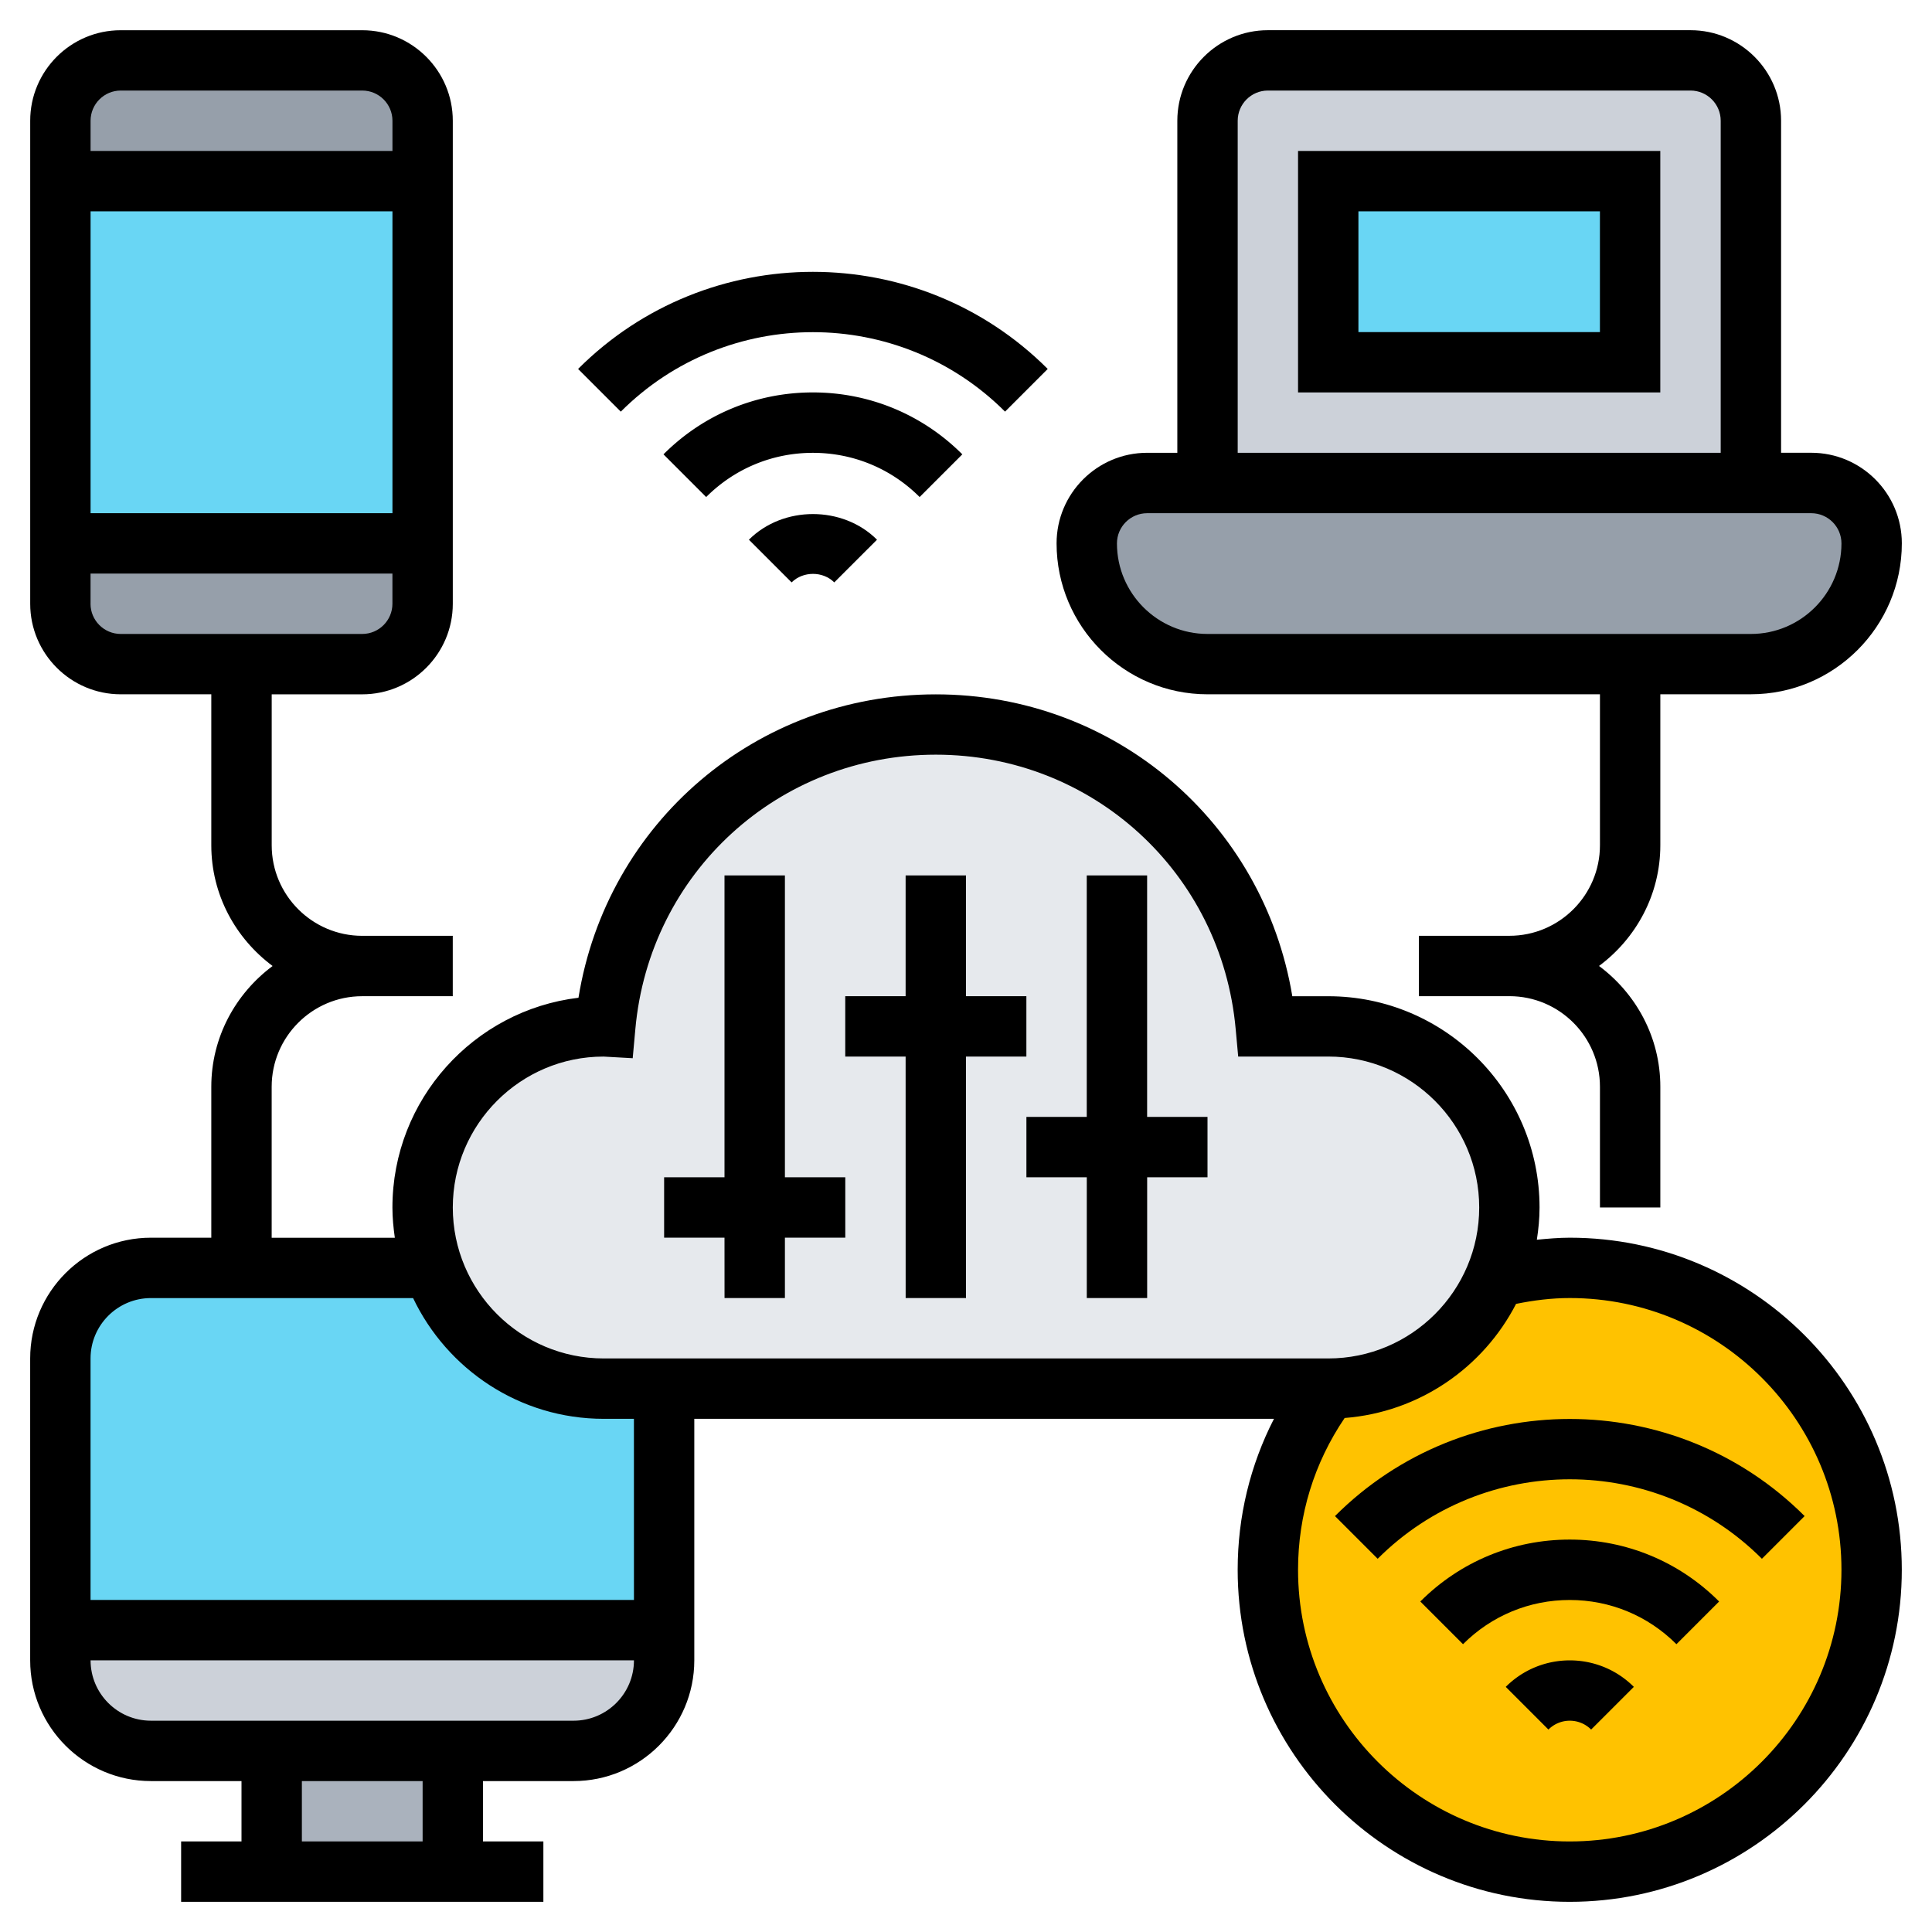
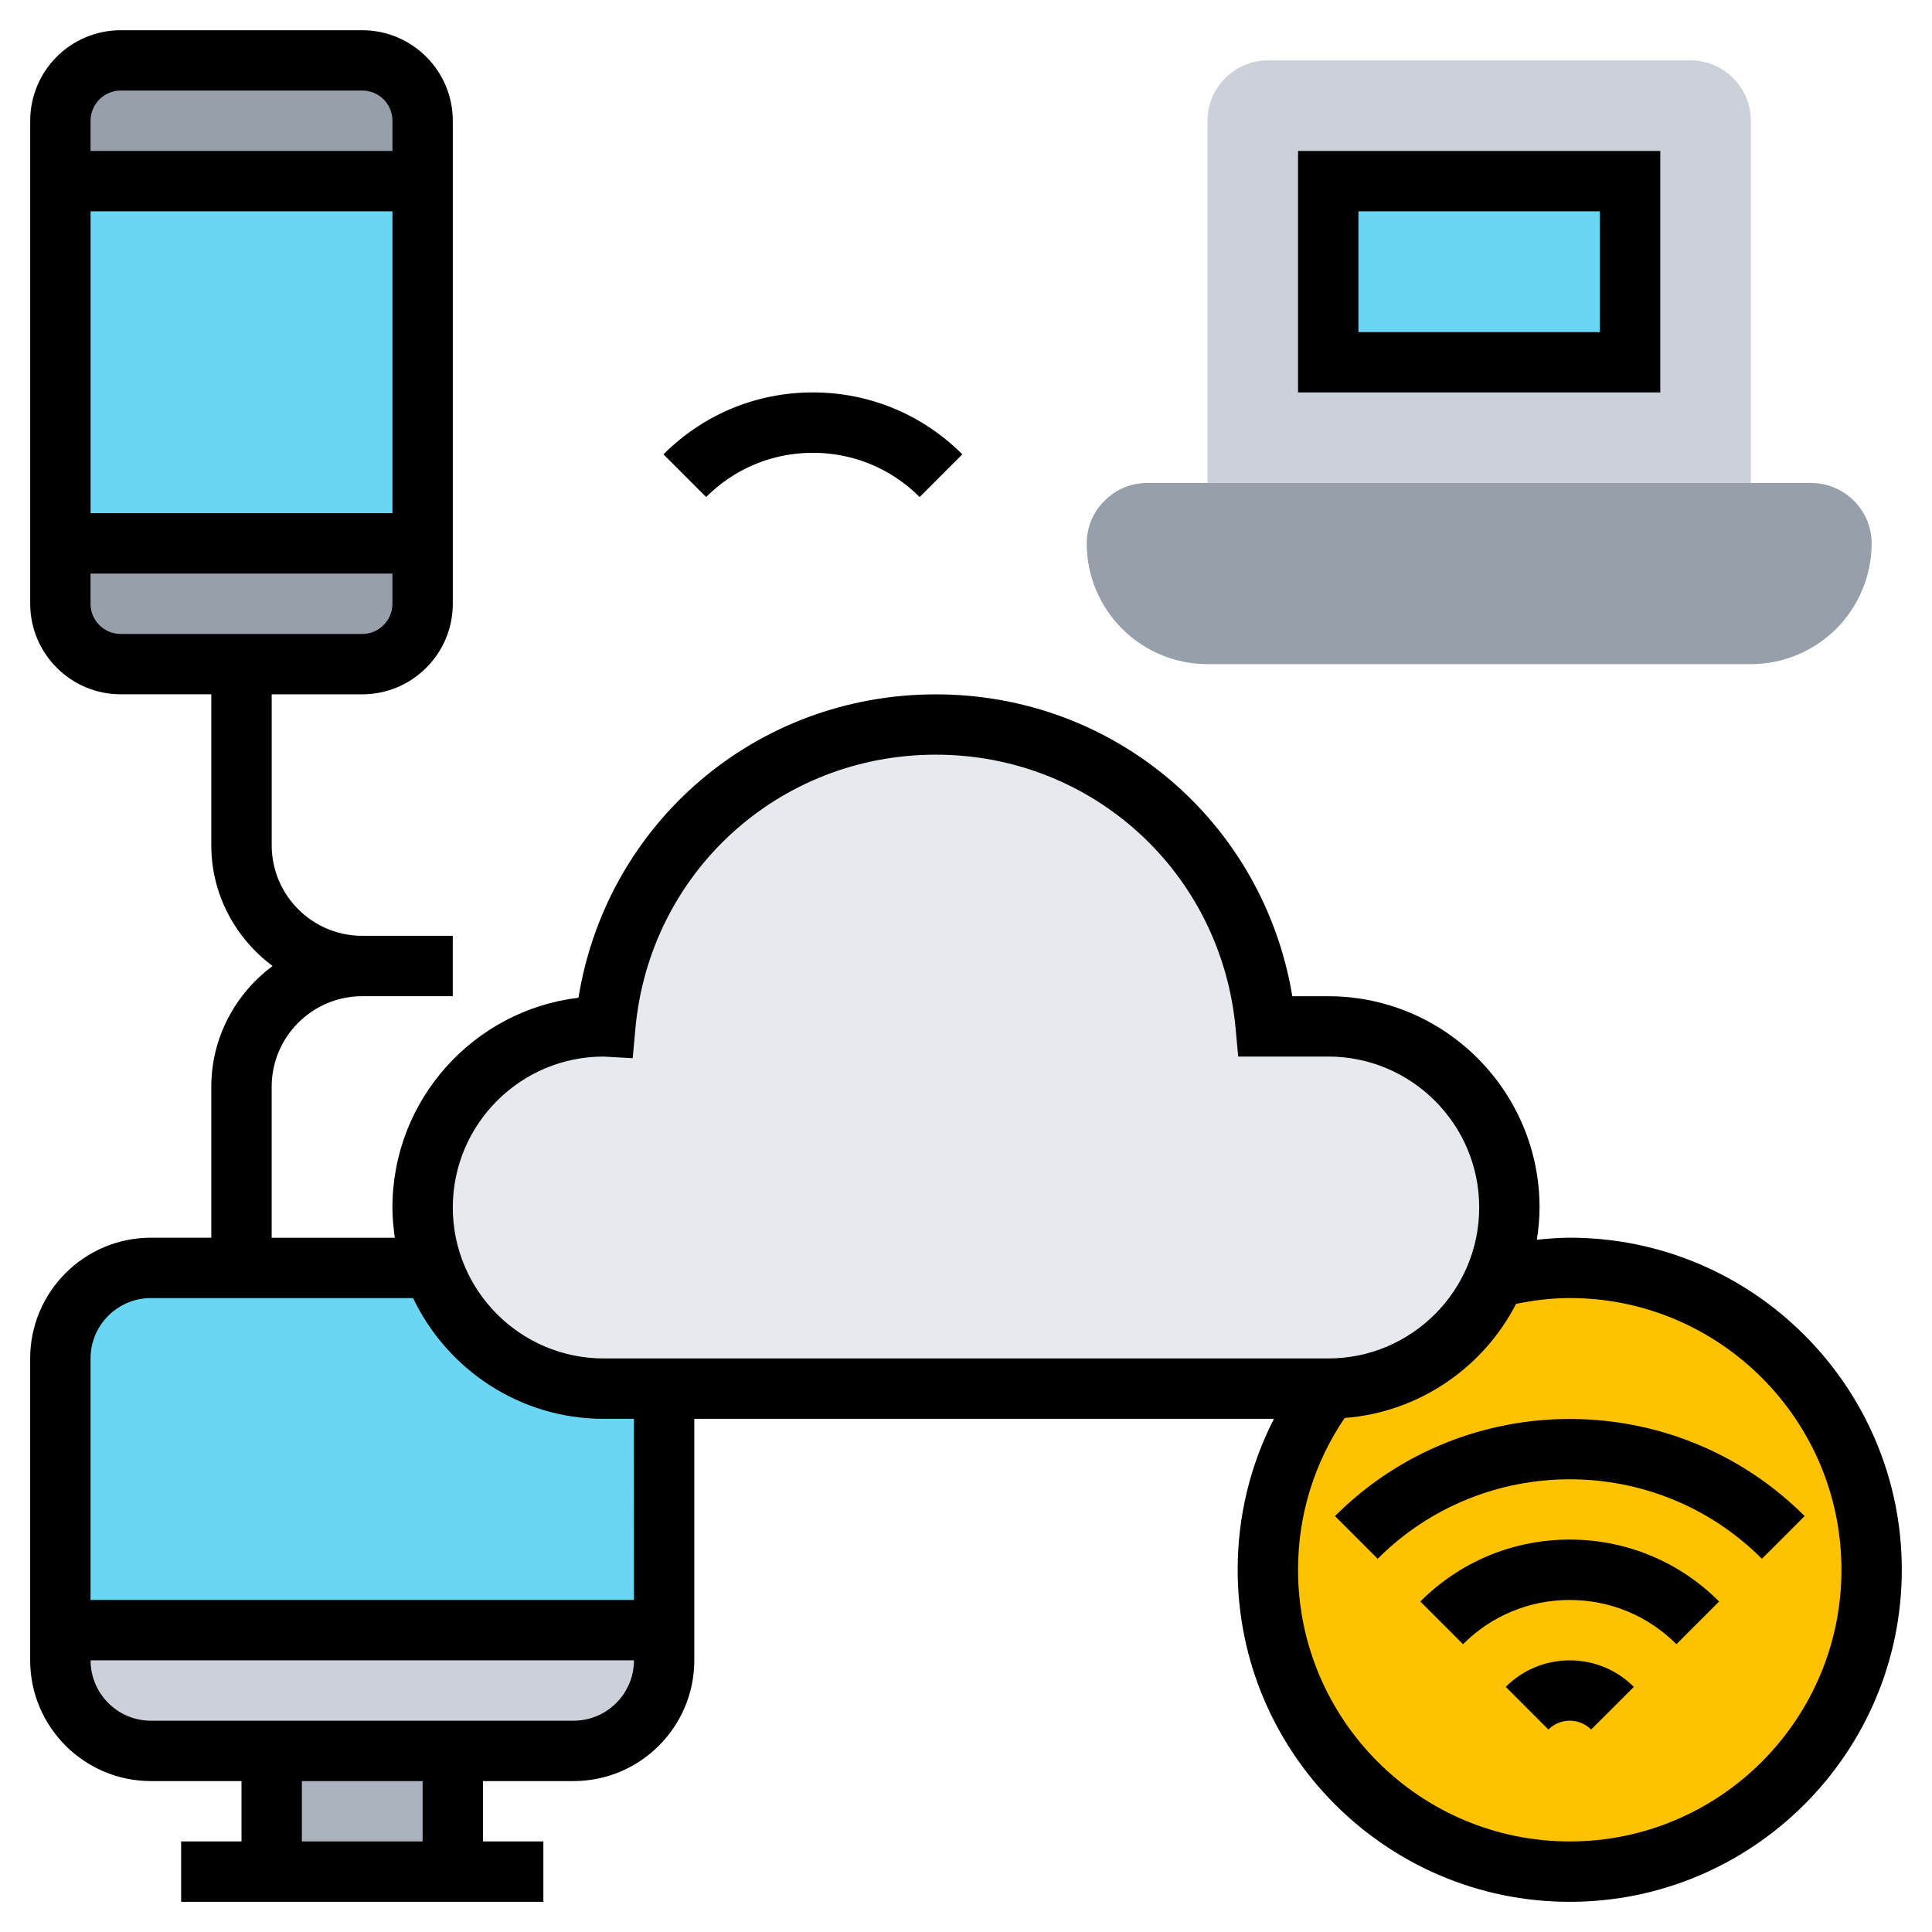
<svg xmlns="http://www.w3.org/2000/svg" width="60" height="60" fill="none" viewBox="0 0 60 60">
  <g clip-path="url(#a)">
    <path fill="#ffc200" d="M48.75 58.125c5.178 0 9.375-4.197 9.375-9.375s-4.197-9.375-9.375-9.375-9.375 4.197-9.375 9.375 4.197 9.375 9.375 9.375" />
    <path fill="#69d6f4" d="M4.688 39.375H20.625v11.25H1.875v-8.438c0-1.553 1.259-2.812 2.812-2.812" />
    <path fill="#e6e9ed" d="M41.25 31.875c-.67 0-1.31.123-1.905.338-.312-5.415-4.79-9.713-10.283-9.713-5.379 0-9.792 4.121-10.266 9.378-.016-.001-.031-.003-.047-.003-3.107 0-5.625 2.518-5.625 5.625s2.518 5.625 5.625 5.625h22.5c3.107 0 5.625-2.518 5.625-5.625s-2.518-5.625-5.625-5.625" />
    <path fill="#aab2bd" d="M8.438 54.375h5.625v3.75h-5.625z" />
    <path fill="#ccd1d9" d="M20.625 50.625v.938c0 1.556-1.256 2.812-2.812 2.812H4.688c-1.556 0-2.812-1.256-2.812-2.812v-.938z" />
    <path fill="#969faa" d="M56.25 15c1.031 0 1.875.844 1.875 1.875s-.422 1.969-1.097 2.653c-.684.675-1.622 1.097-2.653 1.097H37.5c-2.072 0-3.75-1.678-3.75-3.75 0-.516.206-.984.553-1.322.338-.347.806-.553 1.322-.553z" />
    <path fill="#ccd1d9" d="M54.375 3.75V15H37.5V3.75c0-1.031.844-1.875 1.875-1.875H52.5c1.031 0 1.875.844 1.875 1.875" />
    <path fill="#969faa" d="M13.125 16.875v1.875c0 1.031-.844 1.875-1.875 1.875h-7.5c-1.031 0-1.875-.844-1.875-1.875v-1.875zm0-13.125v1.875H1.875V3.75c0-1.031.844-1.875 1.875-1.875h7.5c1.031 0 1.875.844 1.875 1.875" />
    <path fill="#69d6f4" d="M41.25 5.625h9.375v5.625H41.25zm-39.375 0h11.25v11.25H1.875z" />
-     <path fill="#000" d="M37.5 21.562h12.188V26.25c0 1.551-1.262 2.812-2.812 2.812h-2.812v1.875h2.812c1.551 0 2.812 1.262 2.812 2.812v3.75h1.875v-3.75c0-1.538-.756-2.895-1.904-3.75 1.149-.855 1.904-2.212 1.904-3.75v-4.688h2.812c2.585 0 4.688-2.103 4.688-4.688 0-1.551-1.262-2.812-2.812-2.812h-.938V3.75c0-1.551-1.262-2.812-2.812-2.812H39.375c-1.551 0-2.812 1.262-2.812 2.812v10.312h-.938c-1.551 0-2.812 1.262-2.812 2.812 0 2.585 2.103 4.688 4.688 4.688M38.438 3.75c0-.517.42-.938.938-.938H52.5c.517 0 .938.42.938.938v10.312h-15zM35.625 15.938H56.25c.517 0 .938.42.938.938 0 1.551-1.262 2.812-2.812 2.812H37.5c-1.551 0-2.812-1.262-2.812-2.812 0-.517.42-.938.938-.938" />
    <path fill="#000" d="M40.312 12.188h11.25v-7.5h-11.25zm1.875-5.625h7.5v3.75h-7.5zm1.922 43.173 1.326 1.326c.885-.885 2.062-1.373 3.314-1.373s2.429.488 3.314 1.373l1.326-1.326c-1.238-1.239-2.887-1.923-4.64-1.923s-3.401.683-4.64 1.923" />
    <path fill="#000" d="m41.459 47.083 1.326 1.326c3.291-3.291 8.643-3.291 11.933 0l1.326-1.326c-4.022-4.021-10.564-4.021-14.585 0" />
    <path fill="#000" d="M48.75 38.438c-.342 0-.682.03-1.022.063.051-.327.084-.659.084-1 0-3.618-2.945-6.562-6.562-6.562h-1.116c-.897-5.402-5.515-9.375-11.072-9.375-5.586 0-10.221 3.997-11.097 9.422-3.25.389-5.778 3.163-5.778 6.516 0 .319.031.63.075.938h-3.825V33.75c0-1.551 1.262-2.812 2.812-2.812h2.812v-1.875H11.25c-1.551 0-2.812-1.262-2.812-2.812v-4.688H11.25c1.551 0 2.812-1.262 2.812-2.812v-15c0-1.551-1.262-2.812-2.812-2.812h-7.5C2.199.938.938 2.199.938 3.75v15c0 1.551 1.262 2.812 2.812 2.812h2.812V26.25c0 1.538.756 2.895 1.904 3.75-1.148.855-1.904 2.212-1.904 3.75v4.688h-1.875c-2.068 0-3.75 1.682-3.75 3.75v9.375c0 2.068 1.682 3.75 3.75 3.75H7.5v1.875H5.625v1.875h11.25v-1.875H15v-1.875h2.812c2.068 0 3.75-1.682 3.75-3.75v-7.5h18.002c-.739 1.441-1.127 3.033-1.127 4.688 0 5.686 4.627 10.312 10.312 10.312S59.062 54.436 59.062 48.75 54.436 38.438 48.75 38.438m-36.562-22.5h-9.375v-9.375h9.375zM3.75 2.812h7.5c.517 0 .938.42.938.938v.938h-9.375V3.75c0-.517.42-.938.938-.938M2.812 18.75v-.938h9.375v.938c0 .517-.42.938-.938.938h-7.5c-.517 0-.938-.42-.938-.938m15.931 14.063h.002l.905.051.082-.902c.437-4.86 4.448-8.525 9.331-8.525 4.868 0 8.873 3.664 9.313 8.522l.078.853H41.25c2.585 0 4.688 2.103 4.688 4.688s-2.103 4.688-4.688 4.688h-22.5c-2.585 0-4.688-2.103-4.688-4.688 0-2.584 2.101-4.687 4.681-4.687M13.125 57.188h-3.75v-1.875h3.75zm4.688-3.75H4.688c-1.034 0-1.875-.841-1.875-1.875h16.875c0 1.034-.841 1.875-1.875 1.875m1.875-3.75H2.812v-7.5c0-1.034.841-1.875 1.875-1.875h8.142c1.056 2.213 3.309 3.75 5.92 3.75h.938zm29.062 7.5c-4.653 0-8.438-3.785-8.438-8.438 0-1.701.502-3.319 1.447-4.713 2.323-.18 4.308-1.571 5.324-3.544.547-.111 1.103-.181 1.667-.181 4.653 0 8.438 3.785 8.438 8.438s-3.785 8.438-8.438 8.438" />
    <path fill="#000" d="m46.762 52.387 1.326 1.326a.937.937 0 0 1 1.326 0l1.326-1.326c-1.097-1.097-2.88-1.097-3.977 0M29.886 14.11c-1.239-1.239-2.888-1.923-4.641-1.923-1.753 0-3.401.683-4.64 1.923l1.326 1.326c.885-.885 2.062-1.373 3.314-1.373 1.252 0 2.43.488 3.315 1.373z" />
-     <path fill="#000" d="m31.212 12.784 1.326-1.326c-4.021-4.021-10.564-4.021-14.585 0l1.326 1.326c3.291-3.291 8.643-3.291 11.934 0m-6.629 5.303c.356-.353.972-.353 1.325 0l1.327-1.326c-1.062-1.062-2.916-1.062-3.978 0zm7.292 16.6v1.875h1.875v3.75h1.875v-3.75H37.5v-1.875h-1.875v-7.5H33.75v7.5zm-3.75 5.625H30v-7.5h1.875v-1.875H30v-3.75h-1.875v3.75H26.25v1.875h1.875zm-5.625 0h1.875v-1.875h1.875v-1.875h-1.875v-9.375H22.5v9.375h-1.875v1.875H22.5z" />
  </g>
  <defs>
    <clipPath id="a">
      <path fill="#fff" d="M0 0h60v60H0z" />
    </clipPath>
  </defs>
</svg>